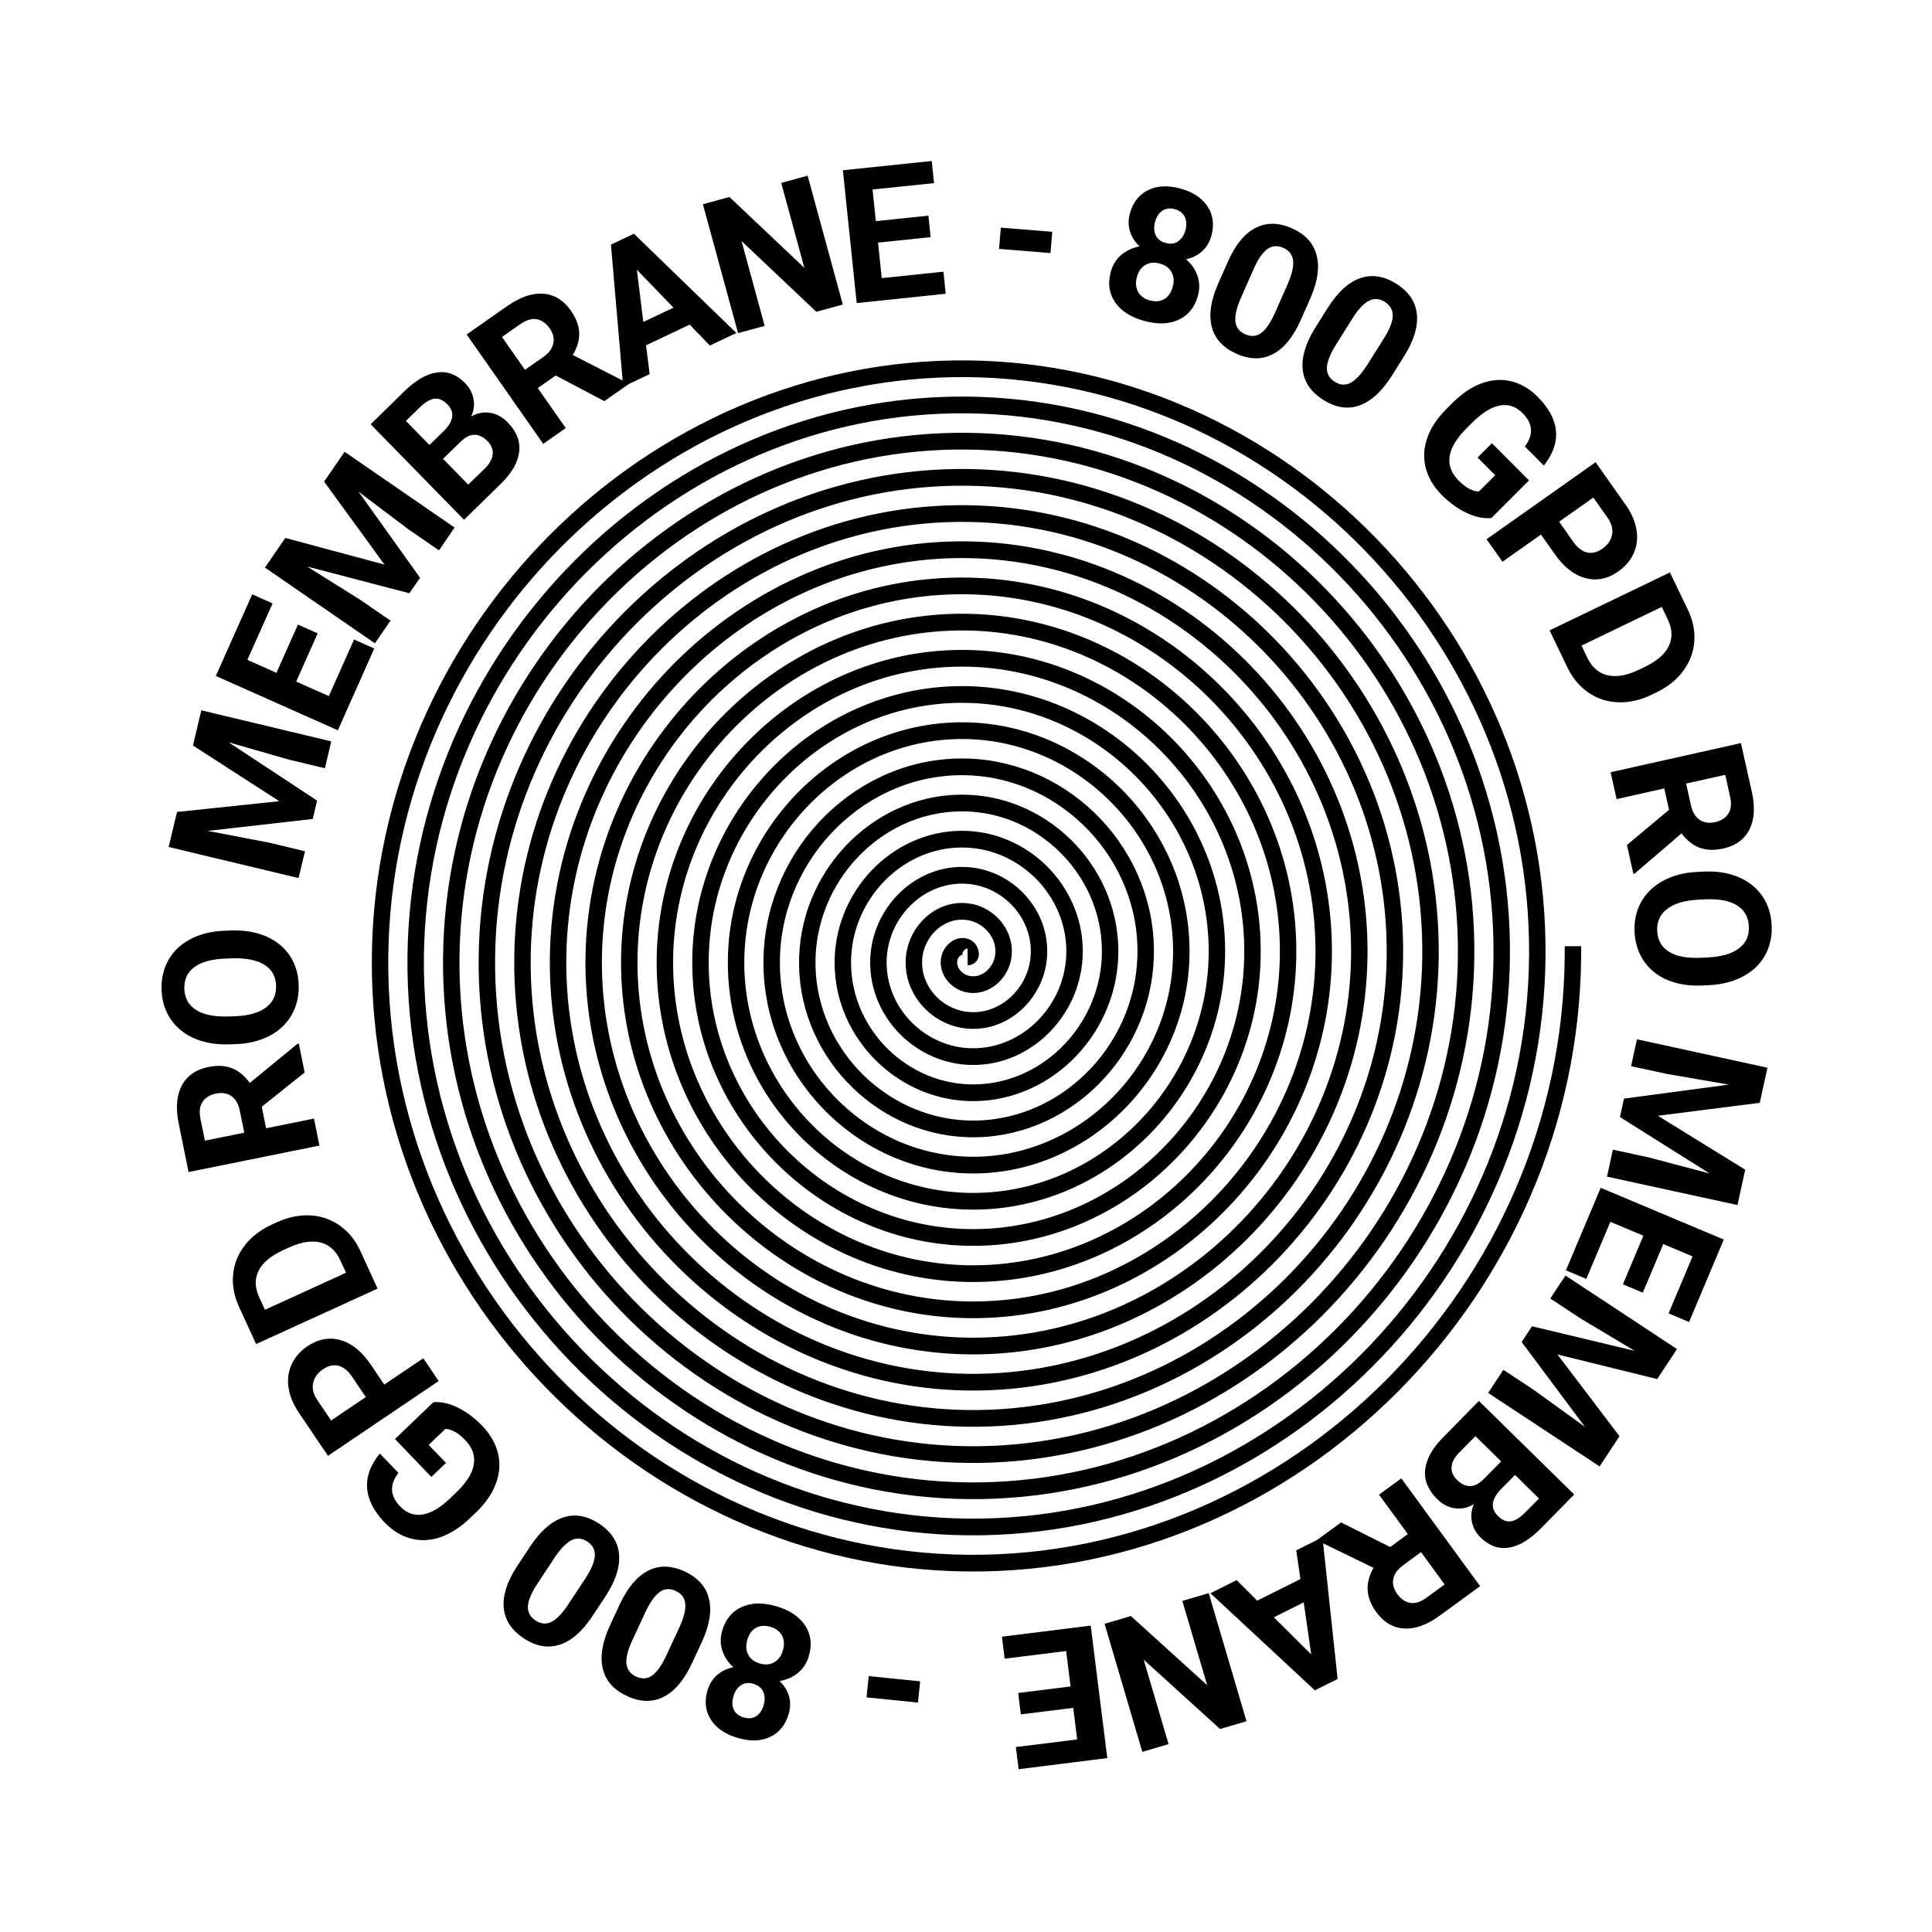
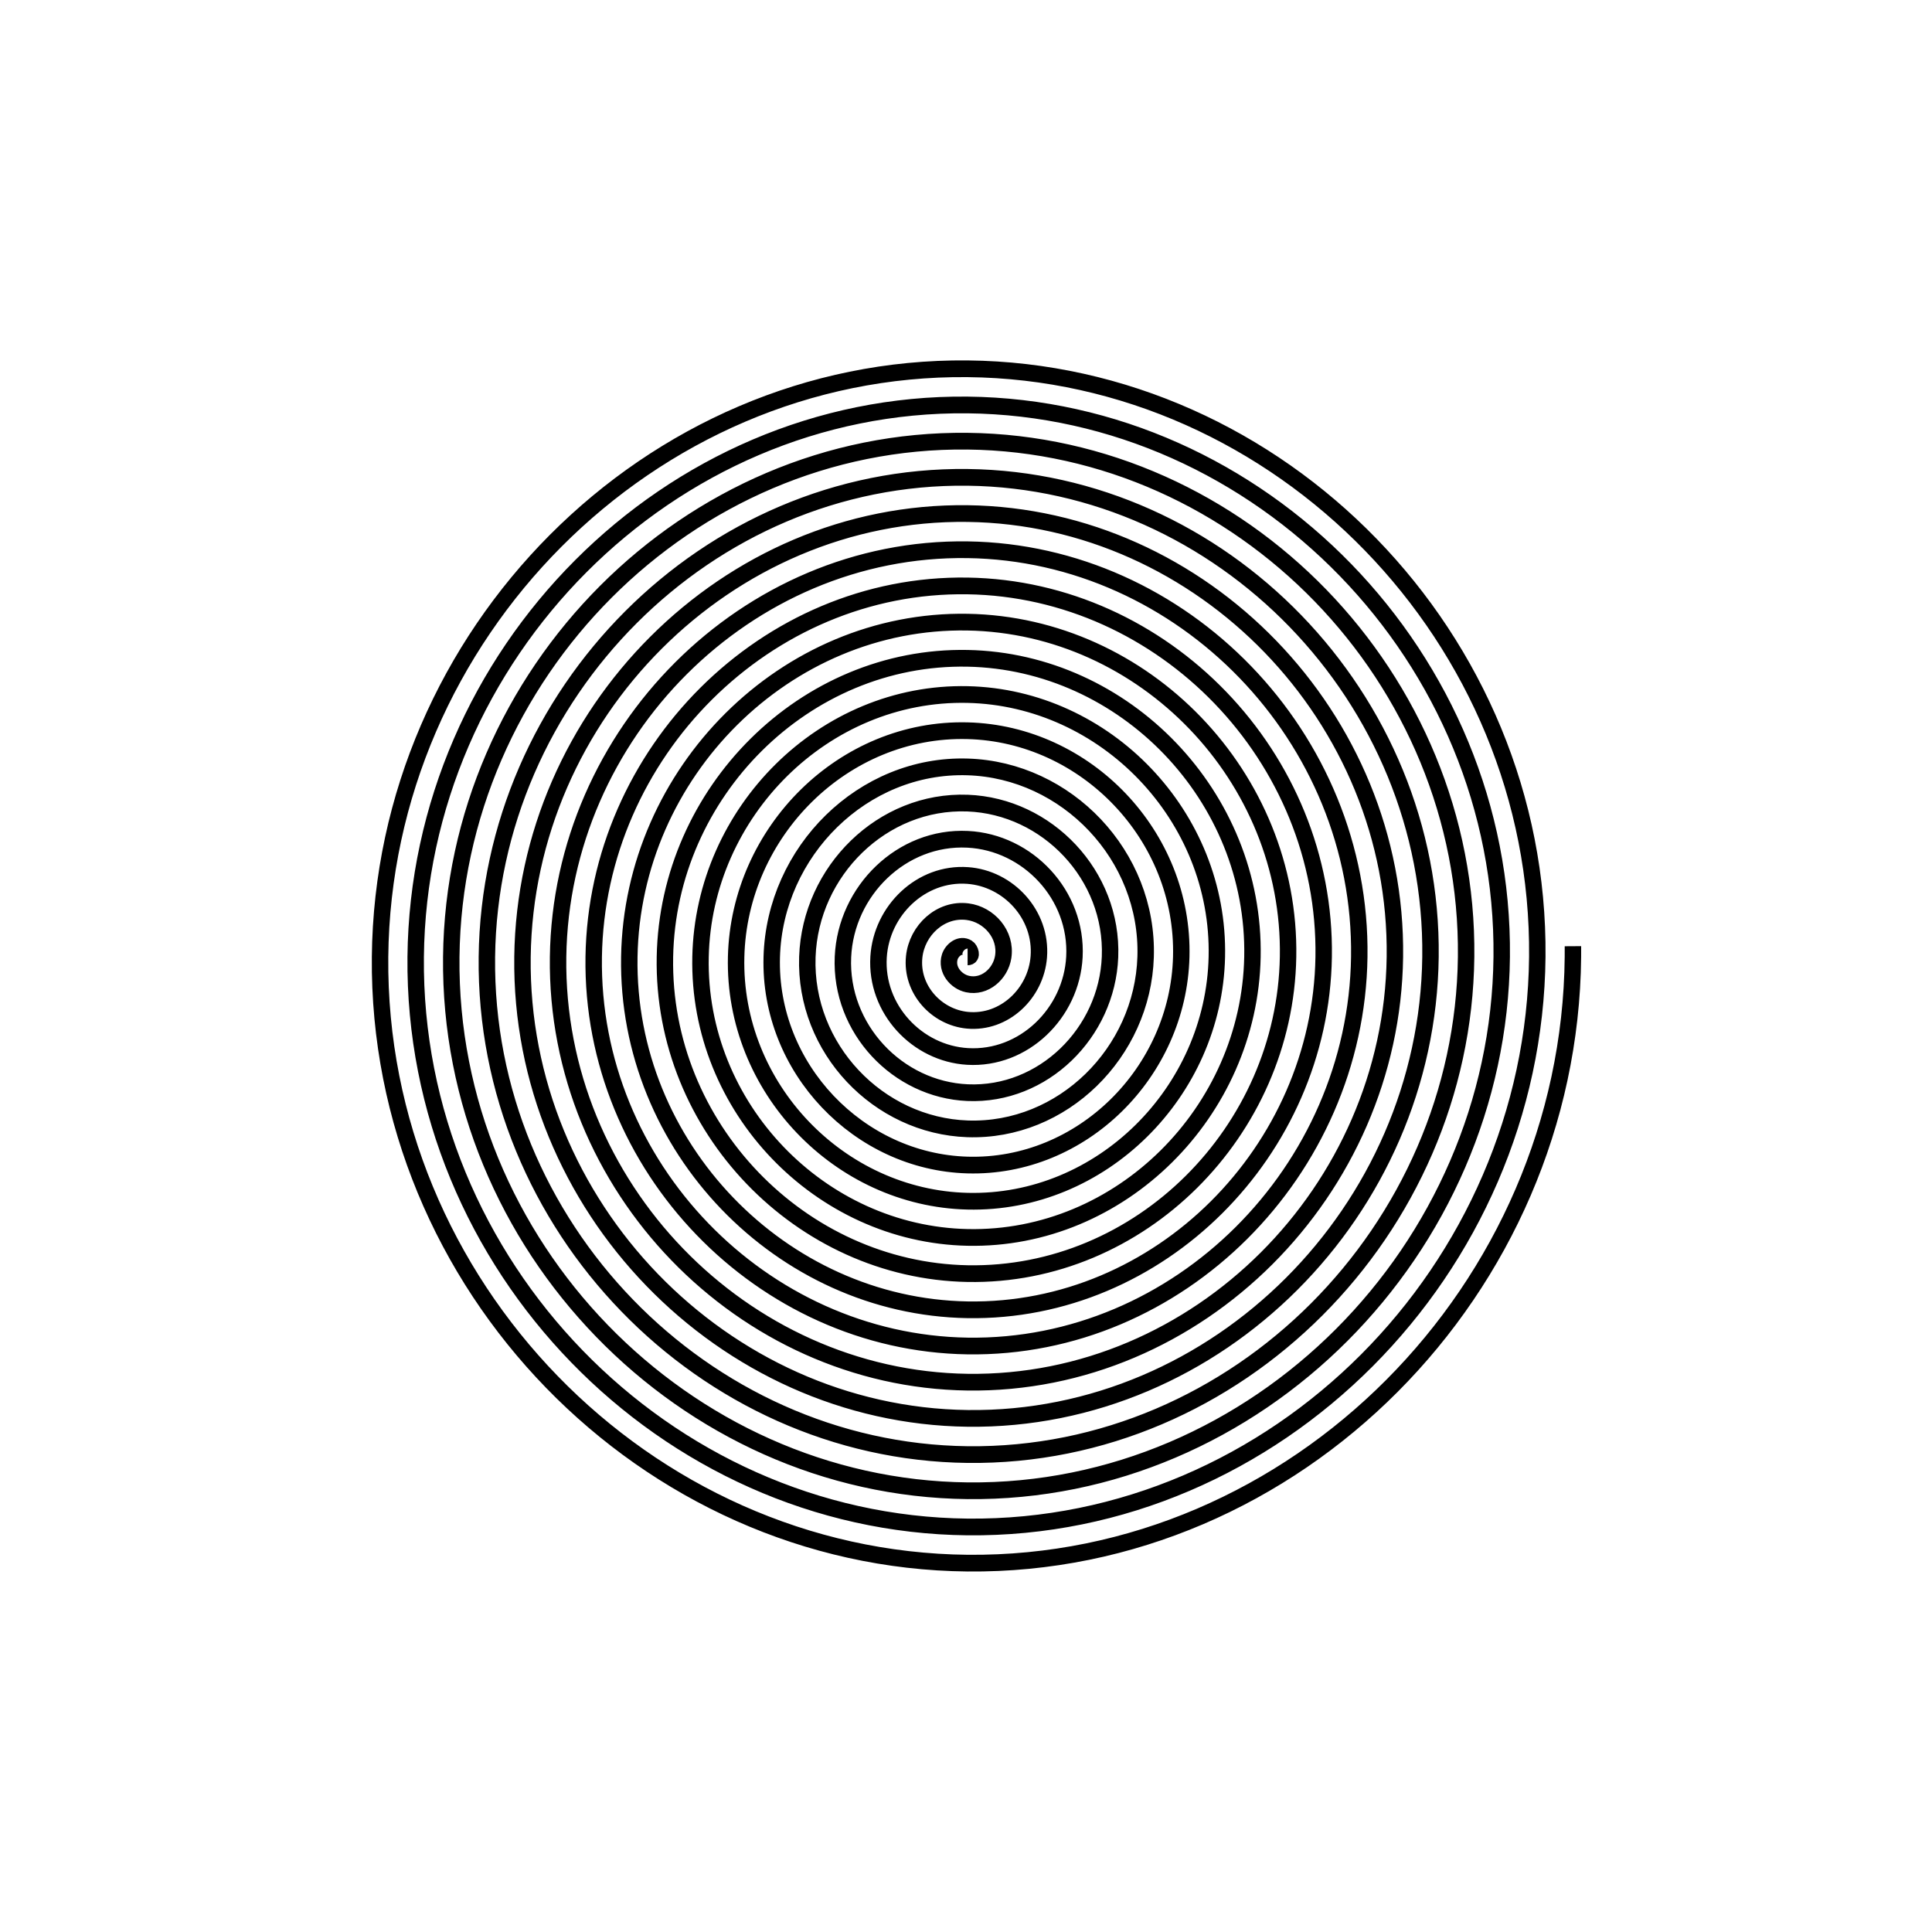
<svg xmlns="http://www.w3.org/2000/svg" version="1.2" preserveAspectRatio="xMidYMid meet" height="500" viewBox="0 0 375 375" zoomAndPan="magnify" width="500">
  <defs>
    <clipPath id="a1a00ea5e5">
-       <rect height="330" y="0" width="330" x="0" />
-     </clipPath>
+       </clipPath>
    <clipPath id="66844de9a1">
      <path d="M 71.543 69.402 L 307.043 69.402 L 307.043 305.652 L 71.543 305.652 Z M 71.543 69.402" />
    </clipPath>
    <clipPath id="998617670b">
      <path d="M 0.543 0.402 L 236.043 0.402 L 236.043 236.594 L 0.543 236.594 Z M 0.543 0.402" />
    </clipPath>
    <clipPath id="674410f195">
      <rect height="237" y="0" width="237" x="0" />
    </clipPath>
  </defs>
  <g id="e9ea909005">
    <rect style="fill:#ffffff;fill-opacity:1;stroke:none;" height="375" y="0" width="375" x="0" />
    <g transform="matrix(1,0,0,1,23,22)">
      <g clip-path="url(#a1a00ea5e5)">
        <g style="fill:#000000;fill-opacity:1;">
          <g transform="translate(158.459, 295.567)">
            <path d="M -12.844 7.766 L -2.859 8.781 L -3.281 12.906 L -13.266 11.891 Z M -12.844 7.766" style="stroke:none" />
          </g>
        </g>
        <g style="fill:#000000;fill-opacity:1;">
          <g transform="translate(145.397, 294.167)">
            <path d="" style="stroke:none" />
          </g>
        </g>
        <g style="fill:#000000;fill-opacity:1;">
          <g transform="translate(137.649, 293.113)">
            <path d="M -23.312 12.938 C -22.945 11.727 -22.32 10.742 -21.438 9.984 C -20.562 9.234 -19.52 8.738 -18.312 8.5 C -19.332 7.562 -20.047 6.477 -20.453 5.25 C -20.859 4.02 -20.859 2.719 -20.453 1.344 C -19.797 -0.863 -18.52 -2.383 -16.625 -3.219 C -14.738 -4.062 -12.504 -4.098 -9.922 -3.328 C -7.336 -2.555 -5.484 -1.305 -4.359 0.422 C -3.234 2.16 -3 4.129 -3.656 6.328 C -4.062 7.703 -4.77 8.797 -5.781 9.609 C -6.789 10.43 -7.977 10.953 -9.344 11.172 C -8.438 12.035 -7.82 13.02 -7.5 14.125 C -7.188 15.238 -7.211 16.398 -7.578 17.609 C -8.203 19.723 -9.406 21.195 -11.188 22.031 C -12.969 22.875 -15.07 22.93 -17.5 22.203 C -19.914 21.492 -21.645 20.305 -22.688 18.641 C -23.738 16.984 -23.945 15.082 -23.312 12.938 Z M -15.594 3.172 C -15.914 4.254 -15.859 5.211 -15.422 6.047 C -14.992 6.879 -14.25 7.453 -13.188 7.766 C -12.145 8.078 -11.211 8.004 -10.391 7.547 C -9.578 7.086 -9.008 6.312 -8.688 5.219 C -8.375 4.164 -8.426 3.223 -8.844 2.391 C -9.27 1.555 -10.023 0.977 -11.109 0.656 C -12.18 0.344 -13.113 0.406 -13.906 0.844 C -14.707 1.289 -15.27 2.066 -15.594 3.172 Z M -18.297 14.156 C -18.586 15.125 -18.562 15.977 -18.219 16.719 C -17.883 17.457 -17.254 17.961 -16.328 18.234 C -15.41 18.516 -14.609 18.445 -13.922 18.031 C -13.234 17.613 -12.738 16.898 -12.438 15.891 C -12.145 14.898 -12.164 14.023 -12.5 13.266 C -12.844 12.516 -13.477 12 -14.406 11.719 C -15.344 11.438 -16.148 11.523 -16.828 11.984 C -17.516 12.441 -18.004 13.164 -18.297 14.156 Z M -18.297 14.156" style="stroke:none" />
          </g>
        </g>
        <g style="fill:#000000;fill-opacity:1;">
          <g transform="translate(119.25, 287.782)">
            <path d="M -21.953 1.609 C -20.43 -1.641 -18.598 -3.812 -16.453 -4.906 C -14.305 -6.008 -11.93 -5.957 -9.328 -4.75 C -6.773 -3.551 -5.211 -1.789 -4.641 0.531 C -4.078 2.852 -4.508 5.594 -5.938 8.75 L -7.953 13.078 C -9.484 16.359 -11.328 18.531 -13.484 19.594 C -15.641 20.664 -17.992 20.609 -20.547 19.422 C -23.109 18.234 -24.672 16.477 -25.234 14.156 C -25.805 11.844 -25.379 9.098 -23.953 5.922 Z M -19.484 8.531 C -20.391 10.469 -20.781 12.004 -20.656 13.141 C -20.531 14.285 -19.91 15.117 -18.797 15.641 C -17.691 16.148 -16.68 16.102 -15.766 15.5 C -14.859 14.906 -13.969 13.711 -13.094 11.922 L -10.438 6.219 C -9.551 4.301 -9.148 2.754 -9.234 1.578 C -9.328 0.41 -9.945 -0.441 -11.094 -0.984 C -12.238 -1.516 -13.27 -1.445 -14.188 -0.781 C -15.102 -0.125 -16.004 1.113 -16.891 2.938 Z M -19.484 8.531" style="stroke:none" />
          </g>
        </g>
        <g style="fill:#000000;fill-opacity:1;">
          <g transform="translate(101.829, 279.814)">
            <path d="M -21.938 -1.625 C -19.969 -4.613 -17.836 -6.492 -15.547 -7.266 C -13.266 -8.035 -10.926 -7.633 -8.531 -6.062 C -6.176 -4.508 -4.891 -2.539 -4.672 -0.156 C -4.453 2.219 -5.281 4.875 -7.156 7.812 L -9.781 11.781 C -11.77 14.812 -13.906 16.691 -16.188 17.422 C -18.477 18.16 -20.801 17.75 -23.156 16.188 C -25.52 14.633 -26.816 12.672 -27.047 10.297 C -27.273 7.922 -26.445 5.27 -24.562 2.344 Z M -20.531 5.594 C -21.707 7.383 -22.316 8.848 -22.359 9.984 C -22.41 11.129 -21.922 12.039 -20.891 12.719 C -19.879 13.383 -18.875 13.488 -17.875 13.031 C -16.883 12.57 -15.832 11.52 -14.719 9.875 L -11.25 4.625 C -10.082 2.852 -9.457 1.379 -9.375 0.203 C -9.289 -0.961 -9.773 -1.895 -10.828 -2.594 C -11.879 -3.281 -12.91 -3.363 -13.922 -2.844 C -14.93 -2.332 -16.004 -1.234 -17.141 0.453 Z M -20.531 5.594" style="stroke:none" />
          </g>
        </g>
        <g style="fill:#000000;fill-opacity:1;">
          <g transform="translate(85.572, 268.812)">
            <path d="" style="stroke:none" />
          </g>
        </g>
        <g style="fill:#000000;fill-opacity:1;">
          <g transform="translate(79.303, 264.375)">
            <path d="M -18.172 -14.219 C -16.66 -14.332 -15.066 -13.973 -13.391 -13.141 C -11.711 -12.305 -10.133 -11.117 -8.656 -9.578 C -7.113 -7.953 -6.109 -6.191 -5.641 -4.297 C -5.18 -2.398 -5.305 -0.473 -6.016 1.484 C -6.723 3.441 -7.977 5.301 -9.781 7.062 L -11.062 8.281 C -12.926 10.07 -14.844 11.305 -16.812 11.984 C -18.789 12.66 -20.707 12.75 -22.562 12.25 C -24.426 11.758 -26.125 10.719 -27.656 9.125 C -29.781 6.906 -30.91 4.66 -31.047 2.391 C -31.191 0.129 -30.367 -2.082 -28.578 -4.25 L -24.969 -0.5 C -25.863 0.695 -26.273 1.828 -26.203 2.891 C -26.141 3.953 -25.617 4.992 -24.641 6.016 C -23.379 7.328 -21.926 7.852 -20.281 7.594 C -18.645 7.344 -16.859 6.289 -14.922 4.438 L -13.719 3.281 C -11.758 1.406 -10.633 -0.383 -10.344 -2.094 C -10.051 -3.801 -10.594 -5.375 -11.969 -6.812 C -13.352 -8.258 -14.648 -8.992 -15.859 -9.016 L -19.094 -5.922 L -15.734 -2.422 L -18.578 0.297 L -25.641 -7.062 Z M -18.172 -14.219" style="stroke:none" />
          </g>
        </g>
        <g style="fill:#000000;fill-opacity:1;">
          <g transform="translate(63.442, 247.982)">
-             <path d="M -11.859 -1.234 L -4.281 -6.344 L -1.297 -1.922 L -22.781 12.594 L -28.438 4.219 C -29.531 2.602 -30.195 0.984 -30.438 -0.641 C -30.676 -2.266 -30.473 -3.773 -29.828 -5.172 C -29.18 -6.566 -28.164 -7.734 -26.781 -8.672 C -24.676 -10.086 -22.531 -10.484 -20.344 -9.859 C -18.156 -9.242 -16.203 -7.664 -14.484 -5.125 Z M -15.438 1.188 L -18.109 -2.766 C -18.898 -3.941 -19.781 -4.648 -20.75 -4.891 C -21.719 -5.129 -22.711 -4.906 -23.734 -4.219 C -24.785 -3.508 -25.426 -2.625 -25.656 -1.562 C -25.895 -0.508 -25.645 0.57 -24.906 1.688 L -22.172 5.734 Z M -15.438 1.188" style="stroke:none" />
-           </g>
+             </g>
        </g>
        <g style="fill:#000000;fill-opacity:1;">
          <g transform="translate(51.242, 230.226)">
            <path d="M -0.953 -2.109 L -24.531 8.656 L -27.859 1.406 C -28.805 -0.676 -29.188 -2.75 -29 -4.812 C -28.812 -6.875 -28.066 -8.754 -26.766 -10.453 C -25.461 -12.16 -23.711 -13.516 -21.516 -14.516 L -20.438 -15.016 C -18.238 -16.004 -16.078 -16.438 -13.953 -16.312 C -11.836 -16.188 -9.938 -15.52 -8.25 -14.312 C -6.562 -13.113 -5.242 -11.477 -4.297 -9.406 Z M -22.812 2 L -7.078 -5.188 L -8.156 -7.531 C -9.02 -9.438 -10.301 -10.609 -12 -11.047 C -13.707 -11.484 -15.719 -11.18 -18.031 -10.141 L -19.281 -9.578 C -21.676 -8.473 -23.266 -7.141 -24.047 -5.578 C -24.828 -4.023 -24.785 -2.297 -23.922 -0.391 Z M -22.812 2" style="stroke:none" />
          </g>
        </g>
        <g style="fill:#000000;fill-opacity:1;">
          <g transform="translate(42.295, 209.817)">
            <path d="" style="stroke:none" />
          </g>
        </g>
        <g style="fill:#000000;fill-opacity:1;">
          <g transform="translate(39.461, 202.618)">
            <path d="M -11.656 -9.797 L -10.812 -5.625 L -1.516 -7.5 L -0.453 -2.266 L -25.859 2.875 L -27.781 -6.578 C -28.383 -9.578 -28.18 -12.023 -27.172 -13.922 C -26.16 -15.828 -24.438 -17.023 -22 -17.516 C -20.258 -17.867 -18.734 -17.785 -17.422 -17.266 C -16.117 -16.754 -14.973 -15.805 -13.984 -14.422 L -4.719 -22.016 L -4.469 -22.062 L -3.328 -16.453 Z M -15.047 -4.766 L -15.906 -9 C -16.164 -10.312 -16.703 -11.258 -17.516 -11.844 C -18.336 -12.426 -19.344 -12.598 -20.531 -12.359 C -21.719 -12.117 -22.586 -11.586 -23.141 -10.766 C -23.691 -9.953 -23.828 -8.844 -23.547 -7.438 L -22.688 -3.219 Z M -15.047 -4.766" style="stroke:none" />
          </g>
        </g>
        <g style="fill:#000000;fill-opacity:1;">
          <g transform="translate(34.995, 181.836)">
            <path d="M -13.078 -23.234 C -10.523 -23.305 -8.273 -22.922 -6.328 -22.078 C -4.379 -21.234 -2.852 -19.988 -1.75 -18.344 C -0.656 -16.695 -0.078 -14.789 -0.016 -12.625 C 0.047 -10.477 -0.41 -8.547 -1.391 -6.828 C -2.379 -5.109 -3.816 -3.754 -5.703 -2.766 C -7.598 -1.785 -9.789 -1.254 -12.281 -1.172 L -13.562 -1.125 C -16.113 -1.051 -18.367 -1.445 -20.328 -2.312 C -22.297 -3.176 -23.82 -4.43 -24.906 -6.078 C -26 -7.723 -26.578 -9.625 -26.641 -11.781 C -26.703 -13.945 -26.238 -15.883 -25.25 -17.594 C -24.258 -19.301 -22.812 -20.641 -20.906 -21.609 C -19 -22.586 -16.773 -23.113 -14.234 -23.188 Z M -14.078 -17.781 C -16.797 -17.707 -18.844 -17.164 -20.219 -16.156 C -21.602 -15.145 -22.27 -13.738 -22.219 -11.938 C -22.164 -10.145 -21.426 -8.781 -20 -7.844 C -18.582 -6.914 -16.531 -6.477 -13.844 -6.531 L -12.578 -6.578 C -9.93 -6.648 -7.895 -7.191 -6.469 -8.203 C -5.039 -9.223 -4.352 -10.648 -4.406 -12.484 C -4.457 -14.273 -5.195 -15.629 -6.625 -16.547 C -8.062 -17.461 -10.125 -17.891 -12.812 -17.828 Z M -14.078 -17.781" style="stroke:none" />
          </g>
        </g>
        <g style="fill:#000000;fill-opacity:1;">
          <g transform="translate(34.69, 158.145)">
            <path d="" style="stroke:none" />
          </g>
        </g>
        <g style="fill:#000000;fill-opacity:1;">
          <g transform="translate(34.42, 150.682)">
            <path d="M -23.062 -15.078 L -3.219 -17.172 L -19.969 -27.984 L -18.344 -34.812 L 6.875 -28.781 L 5.641 -23.562 L -1.266 -25.219 L -13.031 -28.594 L 4.125 -17.281 L 3.281 -13.719 L -17.109 -11.406 L -5.125 -9.109 L 1.781 -7.453 L 0.531 -2.25 L -24.688 -8.281 Z M -23.062 -15.078" style="stroke:none" />
          </g>
        </g>
        <g style="fill:#000000;fill-opacity:1;">
          <g transform="translate(41.643, 121.859)">
            <path d="M -2.984 -20.922 L -7.156 -11.562 L -0.812 -8.75 L 4.078 -19.734 L 8 -17.984 L 0.938 -2.109 L -22.75 -12.656 L -15.688 -28.5 L -11.734 -26.734 L -16.625 -15.781 L -10.984 -13.266 L -6.812 -22.625 Z M -2.984 -20.922" style="stroke:none" />
          </g>
        </g>
        <g style="fill:#000000;fill-opacity:1;">
          <g transform="translate(48.456, 104.775)">
            <path d="M -16.078 -22.359 L 3.172 -17.188 L -8.547 -33.297 L -4.562 -39.078 L 16.781 -24.375 L 13.75 -19.953 L 7.906 -23.969 L -1.875 -31.344 L 10.078 -14.625 L 8 -11.625 L -11.844 -16.812 L -1.5 -10.328 L 4.344 -6.312 L 1.312 -1.906 L -20.031 -16.609 Z M -16.078 -22.359" style="stroke:none" />
          </g>
        </g>
        <g style="fill:#000000;fill-opacity:1;">
          <g transform="translate(65.413, 80.496)">
            <path d="M 1.656 -1.609 L -16.469 -20.141 L -9.984 -26.5 C -7.734 -28.695 -5.602 -29.93 -3.594 -30.203 C -1.582 -30.484 0.234 -29.797 1.859 -28.141 C 2.742 -27.223 3.289 -26.188 3.5 -25.031 C 3.707 -23.883 3.555 -22.754 3.047 -21.641 C 4.211 -22.328 5.426 -22.57 6.688 -22.375 C 7.945 -22.188 9.086 -21.57 10.109 -20.531 C 11.859 -18.738 12.609 -16.828 12.359 -14.797 C 12.117 -12.773 10.953 -10.727 8.859 -8.656 Z M -2.422 -13.438 L 2.469 -8.438 L 5.75 -11.625 C 6.645 -12.508 7.133 -13.41 7.219 -14.328 C 7.301 -15.242 6.977 -16.078 6.25 -16.828 C 4.582 -18.523 2.859 -18.531 1.078 -16.844 Z M -5.062 -16.125 L -2.234 -18.875 C -0.328 -20.801 -0.109 -22.516 -1.578 -24.016 C -2.398 -24.848 -3.234 -25.211 -4.078 -25.109 C -4.93 -25.004 -5.891 -24.438 -6.953 -23.406 L -9.625 -20.797 Z M -5.062 -16.125" style="stroke:none" />
          </g>
        </g>
        <g style="fill:#000000;fill-opacity:1;">
          <g transform="translate(80.547, 65.48)">
            <path d="M 4.312 -14.594 L 0.828 -12.156 L 6.266 -4.391 L 1.891 -1.328 L -12.969 -22.562 L -5.062 -28.094 C -2.551 -29.844 -0.227 -30.633 1.906 -30.469 C 4.051 -30.312 5.836 -29.211 7.266 -27.172 C 8.285 -25.711 8.82 -24.281 8.875 -22.875 C 8.926 -21.469 8.508 -20.035 7.625 -18.578 L 18.312 -13.109 L 18.453 -12.906 L 13.75 -9.625 Z M -1.656 -15.703 L 1.891 -18.172 C 2.984 -18.941 3.633 -19.816 3.844 -20.797 C 4.062 -21.785 3.828 -22.773 3.141 -23.766 C 2.43 -24.754 1.594 -25.336 0.625 -25.516 C -0.332 -25.691 -1.398 -25.367 -2.578 -24.547 L -6.109 -22.078 Z M -1.656 -15.703" style="stroke:none" />
          </g>
        </g>
        <g style="fill:#000000;fill-opacity:1;">
          <g transform="translate(97.849, 53.099)">
            <path d="M 13.016 -12.094 L 4.547 -8.078 L 5.25 -2.484 L 0.109 -0.047 L -2.266 -27.609 L 2.188 -29.734 L 22.078 -10.469 L 16.938 -8.031 Z M 4.016 -12.609 L 9.875 -15.375 L 2.766 -22.75 Z M 4.016 -12.609" style="stroke:none" />
          </g>
        </g>
        <g style="fill:#000000;fill-opacity:1;">
          <g transform="translate(118.025, 43.268)">
-             <path d="M 22.562 -6.156 L 17.422 -4.75 L 2.906 -18.484 L 7.391 -2.016 L 2.234 -0.609 L -4.594 -25.625 L 0.562 -27.031 L 15.109 -13.266 L 10.609 -29.766 L 15.734 -31.172 Z M 22.562 -6.156" style="stroke:none" />
-           </g>
+             </g>
        </g>
        <g style="fill:#000000;fill-opacity:1;">
          <g transform="translate(140.989, 37.061)">
-             <path d="M 16.641 -13.031 L 6.438 -11.969 L 7.156 -5.078 L 19.125 -6.328 L 19.578 -2.047 L 2.297 -0.234 L -0.391 -26.016 L 16.859 -27.812 L 17.312 -23.516 L 5.375 -22.281 L 6.016 -16.141 L 16.219 -17.203 Z M 16.641 -13.031" style="stroke:none" />
-           </g>
+             </g>
        </g>
        <g style="fill:#000000;fill-opacity:1;">
          <g transform="translate(159.951, 35.296)">
            <path d="" style="stroke:none" />
          </g>
        </g>
        <g style="fill:#000000;fill-opacity:1;">
          <g transform="translate(168.229, 35.152)">
            <path d="M 12.672 -8.031 L 2.688 -8.844 L 3.031 -12.969 L 13.016 -12.156 Z M 12.672 -8.031" style="stroke:none" />
          </g>
        </g>
        <g style="fill:#000000;fill-opacity:1;">
          <g transform="translate(181.317, 36.284)">
            <path d="" style="stroke:none" />
          </g>
        </g>
        <g style="fill:#000000;fill-opacity:1;">
          <g transform="translate(189.091, 37.178)">
            <path d="M 23.031 -13.391 C 22.695 -12.18 22.102 -11.191 21.25 -10.422 C 20.395 -9.648 19.352 -9.129 18.125 -8.859 C 19.164 -7.953 19.898 -6.891 20.328 -5.672 C 20.766 -4.453 20.797 -3.148 20.422 -1.766 C 19.805 0.453 18.566 2 16.703 2.875 C 14.836 3.75 12.602 3.828 10 3.109 C 7.395 2.398 5.508 1.191 4.344 -0.516 C 3.176 -2.234 2.898 -4.195 3.516 -6.406 C 3.891 -7.789 4.578 -8.898 5.578 -9.734 C 6.578 -10.566 7.754 -11.102 9.109 -11.344 C 8.203 -12.195 7.578 -13.176 7.234 -14.281 C 6.891 -15.383 6.883 -16.539 7.219 -17.75 C 7.801 -19.883 8.973 -21.391 10.734 -22.266 C 12.504 -23.141 14.609 -23.242 17.047 -22.578 C 19.473 -21.898 21.223 -20.738 22.297 -19.094 C 23.379 -17.457 23.625 -15.555 23.031 -13.391 Z M 15.531 -3.5 C 15.832 -4.582 15.754 -5.535 15.297 -6.359 C 14.848 -7.18 14.094 -7.738 13.031 -8.031 C 11.977 -8.32 11.047 -8.227 10.234 -7.75 C 9.43 -7.281 8.879 -6.5 8.578 -5.406 C 8.285 -4.344 8.359 -3.395 8.797 -2.562 C 9.234 -1.738 10 -1.176 11.094 -0.875 C 12.164 -0.582 13.098 -0.664 13.891 -1.125 C 14.68 -1.594 15.227 -2.383 15.531 -3.5 Z M 18.016 -14.531 C 18.273 -15.5 18.227 -16.348 17.875 -17.078 C 17.531 -17.816 16.891 -18.316 15.953 -18.578 C 15.023 -18.828 14.223 -18.734 13.547 -18.297 C 12.867 -17.867 12.395 -17.148 12.125 -16.141 C 11.844 -15.148 11.875 -14.281 12.219 -13.531 C 12.57 -12.781 13.219 -12.273 14.156 -12.016 C 15.102 -11.754 15.91 -11.859 16.578 -12.328 C 17.254 -12.805 17.734 -13.539 18.016 -14.531 Z M 18.016 -14.531" style="stroke:none" />
          </g>
        </g>
        <g style="fill:#000000;fill-opacity:1;">
          <g transform="translate(207.596, 42.131)">
            <path d="M 21.906 -2.062 C 20.457 1.219 18.672 3.426 16.547 4.562 C 14.43 5.707 12.062 5.703 9.438 4.547 C 6.852 3.41 5.25 1.688 4.625 -0.625 C 4.008 -2.938 4.391 -5.688 5.766 -8.875 L 7.688 -13.234 C 9.145 -16.555 10.938 -18.77 13.062 -19.875 C 15.195 -20.988 17.555 -20.973 20.141 -19.828 C 22.723 -18.691 24.32 -16.969 24.938 -14.656 C 25.562 -12.352 25.191 -9.609 23.828 -6.422 Z M 19.312 -8.922 C 20.176 -10.891 20.535 -12.441 20.391 -13.578 C 20.242 -14.711 19.602 -15.531 18.469 -16.031 C 17.363 -16.508 16.359 -16.441 15.453 -15.828 C 14.555 -15.211 13.691 -14 12.859 -12.188 L 10.312 -6.422 C 9.457 -4.492 9.082 -2.941 9.188 -1.766 C 9.301 -0.598 9.941 0.238 11.109 0.75 C 12.266 1.258 13.297 1.176 14.203 0.5 C 15.109 -0.176 15.984 -1.441 16.828 -3.297 Z M 19.312 -8.922" style="stroke:none" />
          </g>
        </g>
        <g style="fill:#000000;fill-opacity:1;">
          <g transform="translate(225.176, 49.739)">
            <path d="M 21.984 1.188 C 20.066 4.219 17.973 6.141 15.703 6.953 C 13.441 7.766 11.098 7.406 8.672 5.875 C 6.285 4.375 4.957 2.438 4.688 0.062 C 4.414 -2.301 5.188 -4.969 7 -7.938 L 9.531 -11.969 C 11.469 -15.039 13.57 -16.969 15.844 -17.75 C 18.113 -18.531 20.441 -18.172 22.828 -16.672 C 25.223 -15.172 26.555 -13.234 26.828 -10.859 C 27.098 -8.492 26.328 -5.828 24.516 -2.859 Z M 20.406 -6 C 21.551 -7.812 22.133 -9.289 22.156 -10.438 C 22.176 -11.582 21.66 -12.484 20.609 -13.141 C 19.586 -13.785 18.582 -13.867 17.594 -13.391 C 16.613 -12.922 15.582 -11.852 14.5 -10.188 L 11.156 -4.859 C 10.031 -3.066 9.438 -1.582 9.375 -0.406 C 9.312 0.758 9.816 1.68 10.891 2.359 C 11.953 3.035 12.977 3.102 13.969 2.562 C 14.969 2.031 16.02 0.91 17.125 -0.797 Z M 20.406 -6" style="stroke:none" />
          </g>
        </g>
        <g style="fill:#000000;fill-opacity:1;">
          <g transform="translate(241.65, 60.405)">
            <path d="" style="stroke:none" />
          </g>
        </g>
        <g style="fill:#000000;fill-opacity:1;">
          <g transform="translate(248.014, 64.713)">
            <path d="M 18.453 13.844 C 16.953 13.977 15.352 13.645 13.656 12.844 C 11.969 12.051 10.367 10.898 8.859 9.391 C 7.285 7.805 6.242 6.066 5.734 4.172 C 5.234 2.273 5.316 0.348 5.984 -1.609 C 6.648 -3.578 7.875 -5.457 9.656 -7.25 L 10.906 -8.5 C 12.727 -10.32 14.617 -11.594 16.578 -12.312 C 18.535 -13.031 20.445 -13.16 22.312 -12.703 C 24.188 -12.254 25.898 -11.25 27.453 -9.688 C 29.629 -7.508 30.812 -5.289 31 -3.031 C 31.188 -0.781 30.398 1.445 28.641 3.656 L 24.969 -0.031 C 25.844 -1.238 26.234 -2.367 26.141 -3.422 C 26.055 -4.484 25.516 -5.52 24.516 -6.531 C 23.234 -7.812 21.773 -8.305 20.141 -8.016 C 18.504 -7.723 16.727 -6.633 14.812 -4.75 L 13.641 -3.578 C 11.711 -1.66 10.617 0.148 10.359 1.859 C 10.109 3.578 10.688 5.141 12.094 6.547 C 13.508 7.973 14.82 8.688 16.031 8.688 L 19.203 5.531 L 15.781 2.094 L 18.562 -0.688 L 25.766 6.531 Z M 18.453 13.844" style="stroke:none" />
          </g>
        </g>
        <g style="fill:#000000;fill-opacity:1;">
          <g transform="translate(264.209, 80.777)">
            <path d="M 11.891 0.984 L 4.422 6.25 L 1.328 1.891 L 22.5 -13.062 L 28.328 -4.797 C 29.453 -3.211 30.148 -1.613 30.422 0 C 30.703 1.625 30.535 3.141 29.922 4.547 C 29.305 5.953 28.316 7.141 26.953 8.109 C 24.879 9.578 22.742 10.02 20.547 9.438 C 18.348 8.863 16.363 7.32 14.594 4.812 Z M 15.422 -1.516 L 18.156 2.391 C 18.977 3.547 19.875 4.234 20.844 4.453 C 21.812 4.68 22.801 4.438 23.812 3.719 C 24.852 2.988 25.477 2.094 25.688 1.031 C 25.895 -0.031 25.625 -1.109 24.875 -2.203 L 22.062 -6.203 Z M 15.422 -1.516" style="stroke:none" />
          </g>
        </g>
        <g style="fill:#000000;fill-opacity:1;">
          <g transform="translate(276.77, 98.279)">
            <path d="M 1 2.078 L 24.359 -9.172 L 27.828 -1.969 C 28.816 0.082 29.238 2.141 29.094 4.203 C 28.945 6.273 28.238 8.176 26.969 9.906 C 25.707 11.633 23.988 13.023 21.812 14.078 L 20.75 14.594 C 18.582 15.633 16.43 16.113 14.297 16.031 C 12.172 15.957 10.254 15.332 8.547 14.156 C 6.836 12.977 5.484 11.363 4.484 9.312 Z M 22.781 -2.484 L 7.203 5.031 L 8.312 7.359 C 9.219 9.242 10.523 10.383 12.234 10.781 C 13.941 11.188 15.945 10.848 18.25 9.766 L 19.469 9.172 C 21.844 8.035 23.406 6.676 24.156 5.094 C 24.906 3.52 24.828 1.789 23.922 -0.094 Z M 22.781 -2.484" style="stroke:none" />
          </g>
        </g>
        <g style="fill:#000000;fill-opacity:1;">
          <g transform="translate(286.129, 118.5)">
            <path d="" style="stroke:none" />
          </g>
        </g>
        <g style="fill:#000000;fill-opacity:1;">
          <g transform="translate(289.116, 125.639)">
            <path d="M 11.844 9.547 L 10.922 5.391 L 1.672 7.469 L 0.5 2.25 L 25.797 -3.406 L 27.906 6.016 C 28.57 8.992 28.422 11.441 27.453 13.359 C 26.484 15.285 24.785 16.52 22.359 17.062 C 20.629 17.445 19.102 17.395 17.781 16.906 C 16.469 16.414 15.297 15.488 14.266 14.125 L 5.172 21.922 L 4.922 21.969 L 3.672 16.375 Z M 15.156 4.453 L 16.094 8.672 C 16.383 9.973 16.941 10.906 17.766 11.469 C 18.586 12.039 19.594 12.195 20.781 11.938 C 21.969 11.664 22.828 11.113 23.359 10.281 C 23.891 9.457 24 8.348 23.688 6.953 L 22.75 2.75 Z M 15.156 4.453" style="stroke:none" />
          </g>
        </g>
        <g style="fill:#000000;fill-opacity:1;">
          <g transform="translate(294.001, 146.325)">
-             <path d="M 13.547 22.953 C 10.992 23.086 8.734 22.75 6.766 21.938 C 4.805 21.133 3.258 19.922 2.125 18.297 C 1 16.672 0.379 14.773 0.266 12.609 C 0.16 10.461 0.582 8.52 1.531 6.781 C 2.488 5.051 3.898 3.676 5.766 2.656 C 7.629 1.633 9.805 1.055 12.297 0.922 L 13.578 0.859 C 16.129 0.723 18.395 1.066 20.375 1.891 C 22.363 2.723 23.914 3.945 25.031 5.562 C 26.156 7.188 26.77 9.078 26.875 11.234 C 26.988 13.398 26.566 15.348 25.609 17.078 C 24.66 18.805 23.238 20.176 21.344 21.188 C 19.457 22.195 17.242 22.77 14.703 22.906 Z M 14.438 17.516 C 17.156 17.379 19.191 16.785 20.547 15.734 C 21.91 14.691 22.547 13.27 22.453 11.469 C 22.367 9.676 21.609 8.328 20.172 7.422 C 18.734 6.516 16.664 6.117 13.969 6.234 L 12.703 6.297 C 10.055 6.43 8.031 7.02 6.625 8.062 C 5.227 9.113 4.57 10.555 4.656 12.391 C 4.75 14.18 5.52 15.523 6.969 16.422 C 8.414 17.316 10.484 17.703 13.172 17.578 Z M 14.438 17.516" style="stroke:none" />
-           </g>
+             </g>
        </g>
        <g style="fill:#000000;fill-opacity:1;">
          <g transform="translate(294.793, 170.005)">
            <path d="" style="stroke:none" />
          </g>
        </g>
        <g style="fill:#000000;fill-opacity:1;">
          <g transform="translate(295.216, 177.461)">
            <path d="M 23.359 14.594 L 3.578 17.109 L 20.531 27.578 L 19.031 34.438 L -6.297 28.922 L -5.156 23.688 L 1.781 25.188 L 13.625 28.312 L -3.781 17.359 L -3 13.781 L 17.344 11.062 L 5.312 8.984 L -1.625 7.484 L -0.484 2.266 L 24.844 7.781 Z M 23.359 14.594" style="stroke:none" />
          </g>
        </g>
        <g style="fill:#000000;fill-opacity:1;">
          <g transform="translate(288.586, 206.425)">
            <path d="M 3.422 20.859 L 7.391 11.422 L 0.984 8.734 L -3.688 19.812 L -7.641 18.141 L -0.891 2.125 L 23 12.172 L 16.266 28.172 L 12.281 26.5 L 16.938 15.438 L 11.25 13.047 L 7.281 22.484 Z M 3.422 20.859" style="stroke:none" />
          </g>
        </g>
        <g style="fill:#000000;fill-opacity:1;">
          <g transform="translate(282.125, 223.646)">
            <path d="M 16.531 22.031 L -2.828 17.25 L 9.219 33.125 L 5.359 38.984 L -16.281 24.719 L -13.328 20.234 L -7.406 24.141 L 2.516 31.312 L -9.766 14.844 L -7.766 11.781 L 12.188 16.562 L 1.703 10.297 L -4.219 6.391 L -1.266 1.938 L 20.375 16.203 Z M 16.531 22.031" style="stroke:none" />
          </g>
        </g>
        <g style="fill:#000000;fill-opacity:1;">
          <g transform="translate(265.677, 248.268)">
            <path d="M -1.625 1.656 L 16.875 19.812 L 10.516 26.281 C 8.316 28.531 6.211 29.812 4.203 30.125 C 2.203 30.445 0.375 29.797 -1.281 28.172 C -2.188 27.285 -2.754 26.266 -2.984 25.109 C -3.211 23.961 -3.086 22.82 -2.609 21.688 C -3.766 22.395 -4.973 22.664 -6.234 22.5 C -7.492 22.344 -8.645 21.754 -9.688 20.734 C -11.469 18.984 -12.258 17.094 -12.062 15.062 C -11.863 13.031 -10.738 10.957 -8.688 8.844 Z M 2.703 13.391 L -2.297 8.484 L -5.516 11.75 C -6.391 12.645 -6.859 13.551 -6.922 14.469 C -6.992 15.383 -6.656 16.211 -5.906 16.953 C -4.207 18.617 -2.484 18.594 -0.734 16.875 Z M 5.391 16.016 L 2.609 18.828 C 0.754 20.797 0.578 22.516 2.078 23.984 C 2.91 24.805 3.75 25.148 4.594 25.016 C 5.445 24.891 6.391 24.301 7.422 23.25 L 10.047 20.594 Z M 5.391 16.016" style="stroke:none" />
          </g>
        </g>
        <g style="fill:#000000;fill-opacity:1;">
          <g transform="translate(250.854, 263.592)">
            <path d="M -4.016 14.688 L -0.594 12.172 L -6.188 4.516 L -1.859 1.359 L 13.438 22.281 L 5.641 27.969 C 3.172 29.781 0.863 30.625 -1.281 30.5 C -3.438 30.383 -5.25 29.32 -6.719 27.312 C -7.758 25.883 -8.316 24.461 -8.391 23.047 C -8.473 21.641 -8.098 20.195 -7.266 18.719 L -18.031 13.484 L -18.172 13.281 L -13.547 9.906 Z M 1.969 15.672 L -1.5 18.219 C -2.594 19.008 -3.234 19.895 -3.422 20.875 C -3.609 21.852 -3.348 22.832 -2.641 23.812 C -1.922 24.801 -1.078 25.375 -0.109 25.531 C 0.859 25.688 1.922 25.336 3.078 24.484 L 6.547 21.953 Z M 1.969 15.672" style="stroke:none" />
          </g>
        </g>
        <g style="fill:#000000;fill-opacity:1;">
          <g transform="translate(233.803, 276.325)">
            <path d="M -12.781 12.359 L -4.391 8.172 L -5.203 2.594 L -0.109 0.062 L 2.828 27.562 L -1.594 29.766 L -21.859 10.922 L -16.766 8.375 Z M -3.75 12.688 L -9.547 15.594 L -2.297 22.797 Z M -3.75 12.688" style="stroke:none" />
          </g>
        </g>
        <g style="fill:#000000;fill-opacity:1;">
          <g transform="translate(213.834, 286.568)">
            <path d="M -22.438 6.609 L -17.328 5.109 L -2.516 18.531 L -7.344 2.172 L -2.219 0.656 L 5.109 25.516 L -0.016 27.031 L -14.844 13.578 L -10.016 29.969 L -15.109 31.469 Z M -22.438 6.609" style="stroke:none" />
          </g>
        </g>
        <g style="fill:#000000;fill-opacity:1;">
          <g transform="translate(191.002, 293.245)">
            <path d="M -16.375 13.359 L -6.203 12.094 L -7.062 5.219 L -19 6.703 L -19.531 2.438 L -2.297 0.281 L 0.922 26 L -16.281 28.156 L -16.828 23.859 L -4.922 22.375 L -5.688 16.25 L -15.859 17.516 Z M -16.375 13.359" style="stroke:none" />
          </g>
        </g>
      </g>
    </g>
    <g clip-path="url(#66844de9a1)" clip-rule="nonzero">
      <g transform="matrix(1,0,0,1,71,69)">
        <g clip-path="url(#674410f195)">
          <g clip-path="url(#998617670b)" clip-rule="nonzero">
            <path transform="matrix(0,0.433,0.426,0,-23.772,-39.143)" d="M 360 330.005 C 360 332.442 356.706 331.205 355.948 330.005 C 353.864 326.733 356.86 322.884 360 321.885 C 365.621 320.098 371.035 324.643 372.172 330.005 C 373.842 337.868 367.57 345.016 360 346.225 C 349.912 347.829 340.961 339.774 339.724 330.005 C 338.154 317.697 348.017 306.938 360 305.664 C 374.518 304.124 387.097 315.8 388.396 330.005 C 389.912 346.729 376.404 361.145 360 362.446 C 341.06 363.958 324.809 348.617 323.5 330.005 C 322.002 308.853 339.174 290.763 360 289.443 C 383.361 287.949 403.285 306.965 404.62 330.005 C 406.1 355.573 385.238 377.329 360 378.676 C 332.217 380.143 308.612 357.452 307.276 330.005 C 305.806 300.01 330.34 274.569 360 273.213 C 392.204 271.756 419.491 298.131 420.844 330.005 C 422.297 364.408 394.081 393.541 360 394.897 C 323.383 396.355 292.406 366.286 291.052 330.005 C 289.591 291.175 321.497 258.358 360 256.992 C 401.038 255.544 435.697 289.296 437.068 330.005 C 438.512 373.251 402.915 409.753 360 411.118 C 314.54 412.566 276.191 375.13 274.828 330.005 C 273.376 282.331 312.663 242.137 360 240.771 C 409.881 239.323 451.921 280.453 453.292 330.005 C 454.727 382.086 411.758 425.974 360 427.348 C 305.706 428.787 259.967 383.964 258.604 330.005 C 257.161 273.497 303.829 225.916 360 224.541 C 418.715 223.102 468.136 271.609 469.507 330.005 C 470.951 390.92 420.592 442.185 360 443.569 C 296.863 445.008 243.752 392.808 242.381 330.005 C 240.946 264.653 294.996 209.704 360 208.32 C 427.549 206.89 484.359 262.775 485.74 330.005 C 487.175 399.764 429.434 458.406 360 459.79 C 288.03 461.22 227.528 401.642 226.148 330.005 C 224.722 255.819 286.144 193.483 360 192.099 C 436.391 190.67 500.583 253.949 501.964 330.005 C 503.39 408.598 438.268 474.627 360 476.02 C 279.187 477.45 211.313 410.486 209.933 330.005 C 208.498 246.985 277.31 177.262 360 175.869 C 445.225 174.439 516.798 245.097 518.179 330.005 C 519.605 417.442 447.102 490.848 360 492.241 C 270.353 493.671 195.089 419.32 193.7 330.005 C 192.274 238.141 268.467 161.041 360 159.648 C 454.068 158.228 533.022 236.271 534.412 330.005 C 535.838 426.276 455.945 507.078 360 508.462 C 261.519 509.883 178.874 428.146 177.476 330.005 C 176.059 229.306 259.633 144.811 360 143.418 C 462.902 141.998 549.237 227.419 550.627 330.005 C 552.053 435.111 464.779 523.299 360 524.692 C 252.676 526.113 162.65 436.998 161.261 330.005 C 159.835 220.472 250.799 128.59 360 127.197 C 471.736 125.777 565.47 218.593 566.86 330.005 C 568.286 443.954 473.622 539.52 360 540.913 C 243.842 542.334 146.417 445.824 145.028 330.005 C 143.611 211.628 241.956 112.369 360 110.976 C 480.579 109.556 581.694 209.759 583.084 330.005 C 584.501 452.789 482.456 555.741 360 557.143 C 234.999 558.564 130.202 454.667 128.813 330.005 C 127.387 202.794 233.132 96.139 360 94.746 C 489.422 93.326 597.909 200.906 599.299 330.005 C 600.725 461.632 491.289 571.971 360 573.364 C 226.157 574.785 113.978 463.502 112.58 330.005 C 111.163 193.95 224.28 79.918 360 78.534 C 498.264 77.114 614.133 192.081 615.532 330.005 C 616.948 470.458 500.141 588.192 360 589.576 C 217.332 590.996 97.754 472.336 96.356 330.005 C 94.939 185.116 215.446 63.697 360 62.304 C 507.089 60.884 630.357 183.228 631.747 330.005 C 633.172 479.301 508.966 604.413 360 605.806 C 358.403 605.824 356.796 605.824 355.199 605.815" style="fill:none;stroke-width:7.492;stroke-linecap:butt;stroke-linejoin:miter;stroke:#000000;stroke-opacity:1;stroke-miterlimit:4;" />
          </g>
        </g>
      </g>
    </g>
  </g>
</svg>